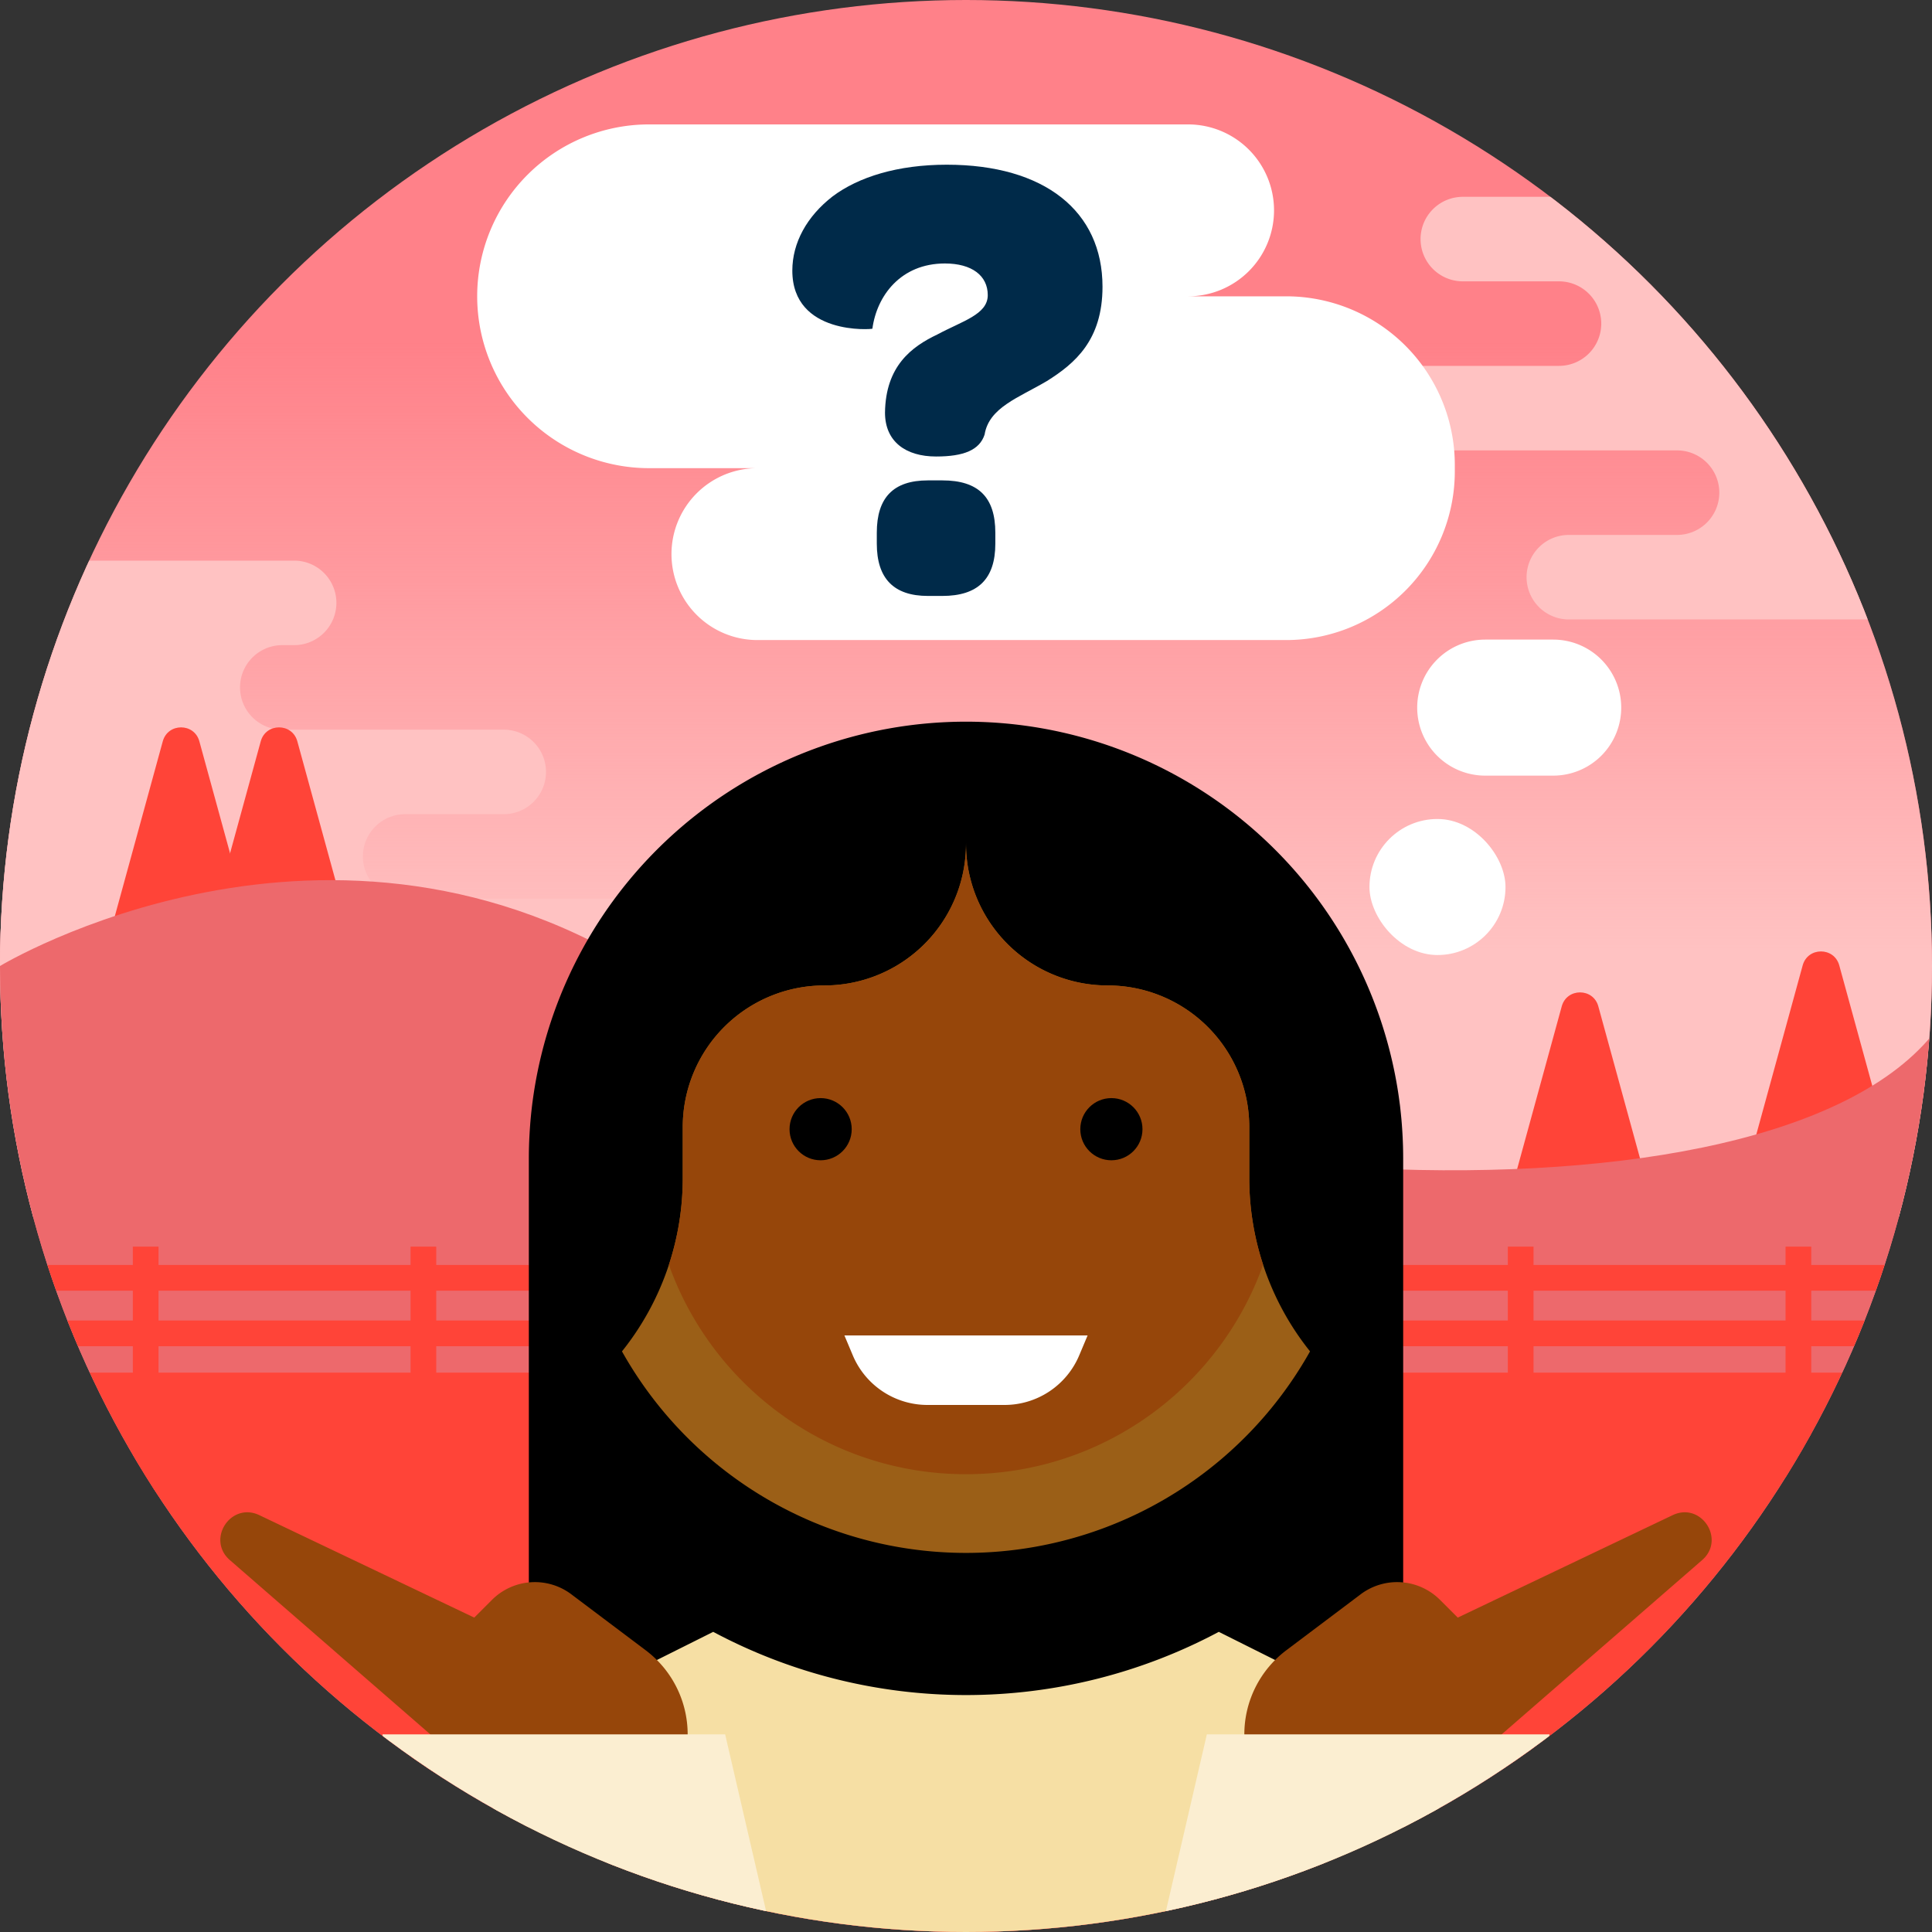
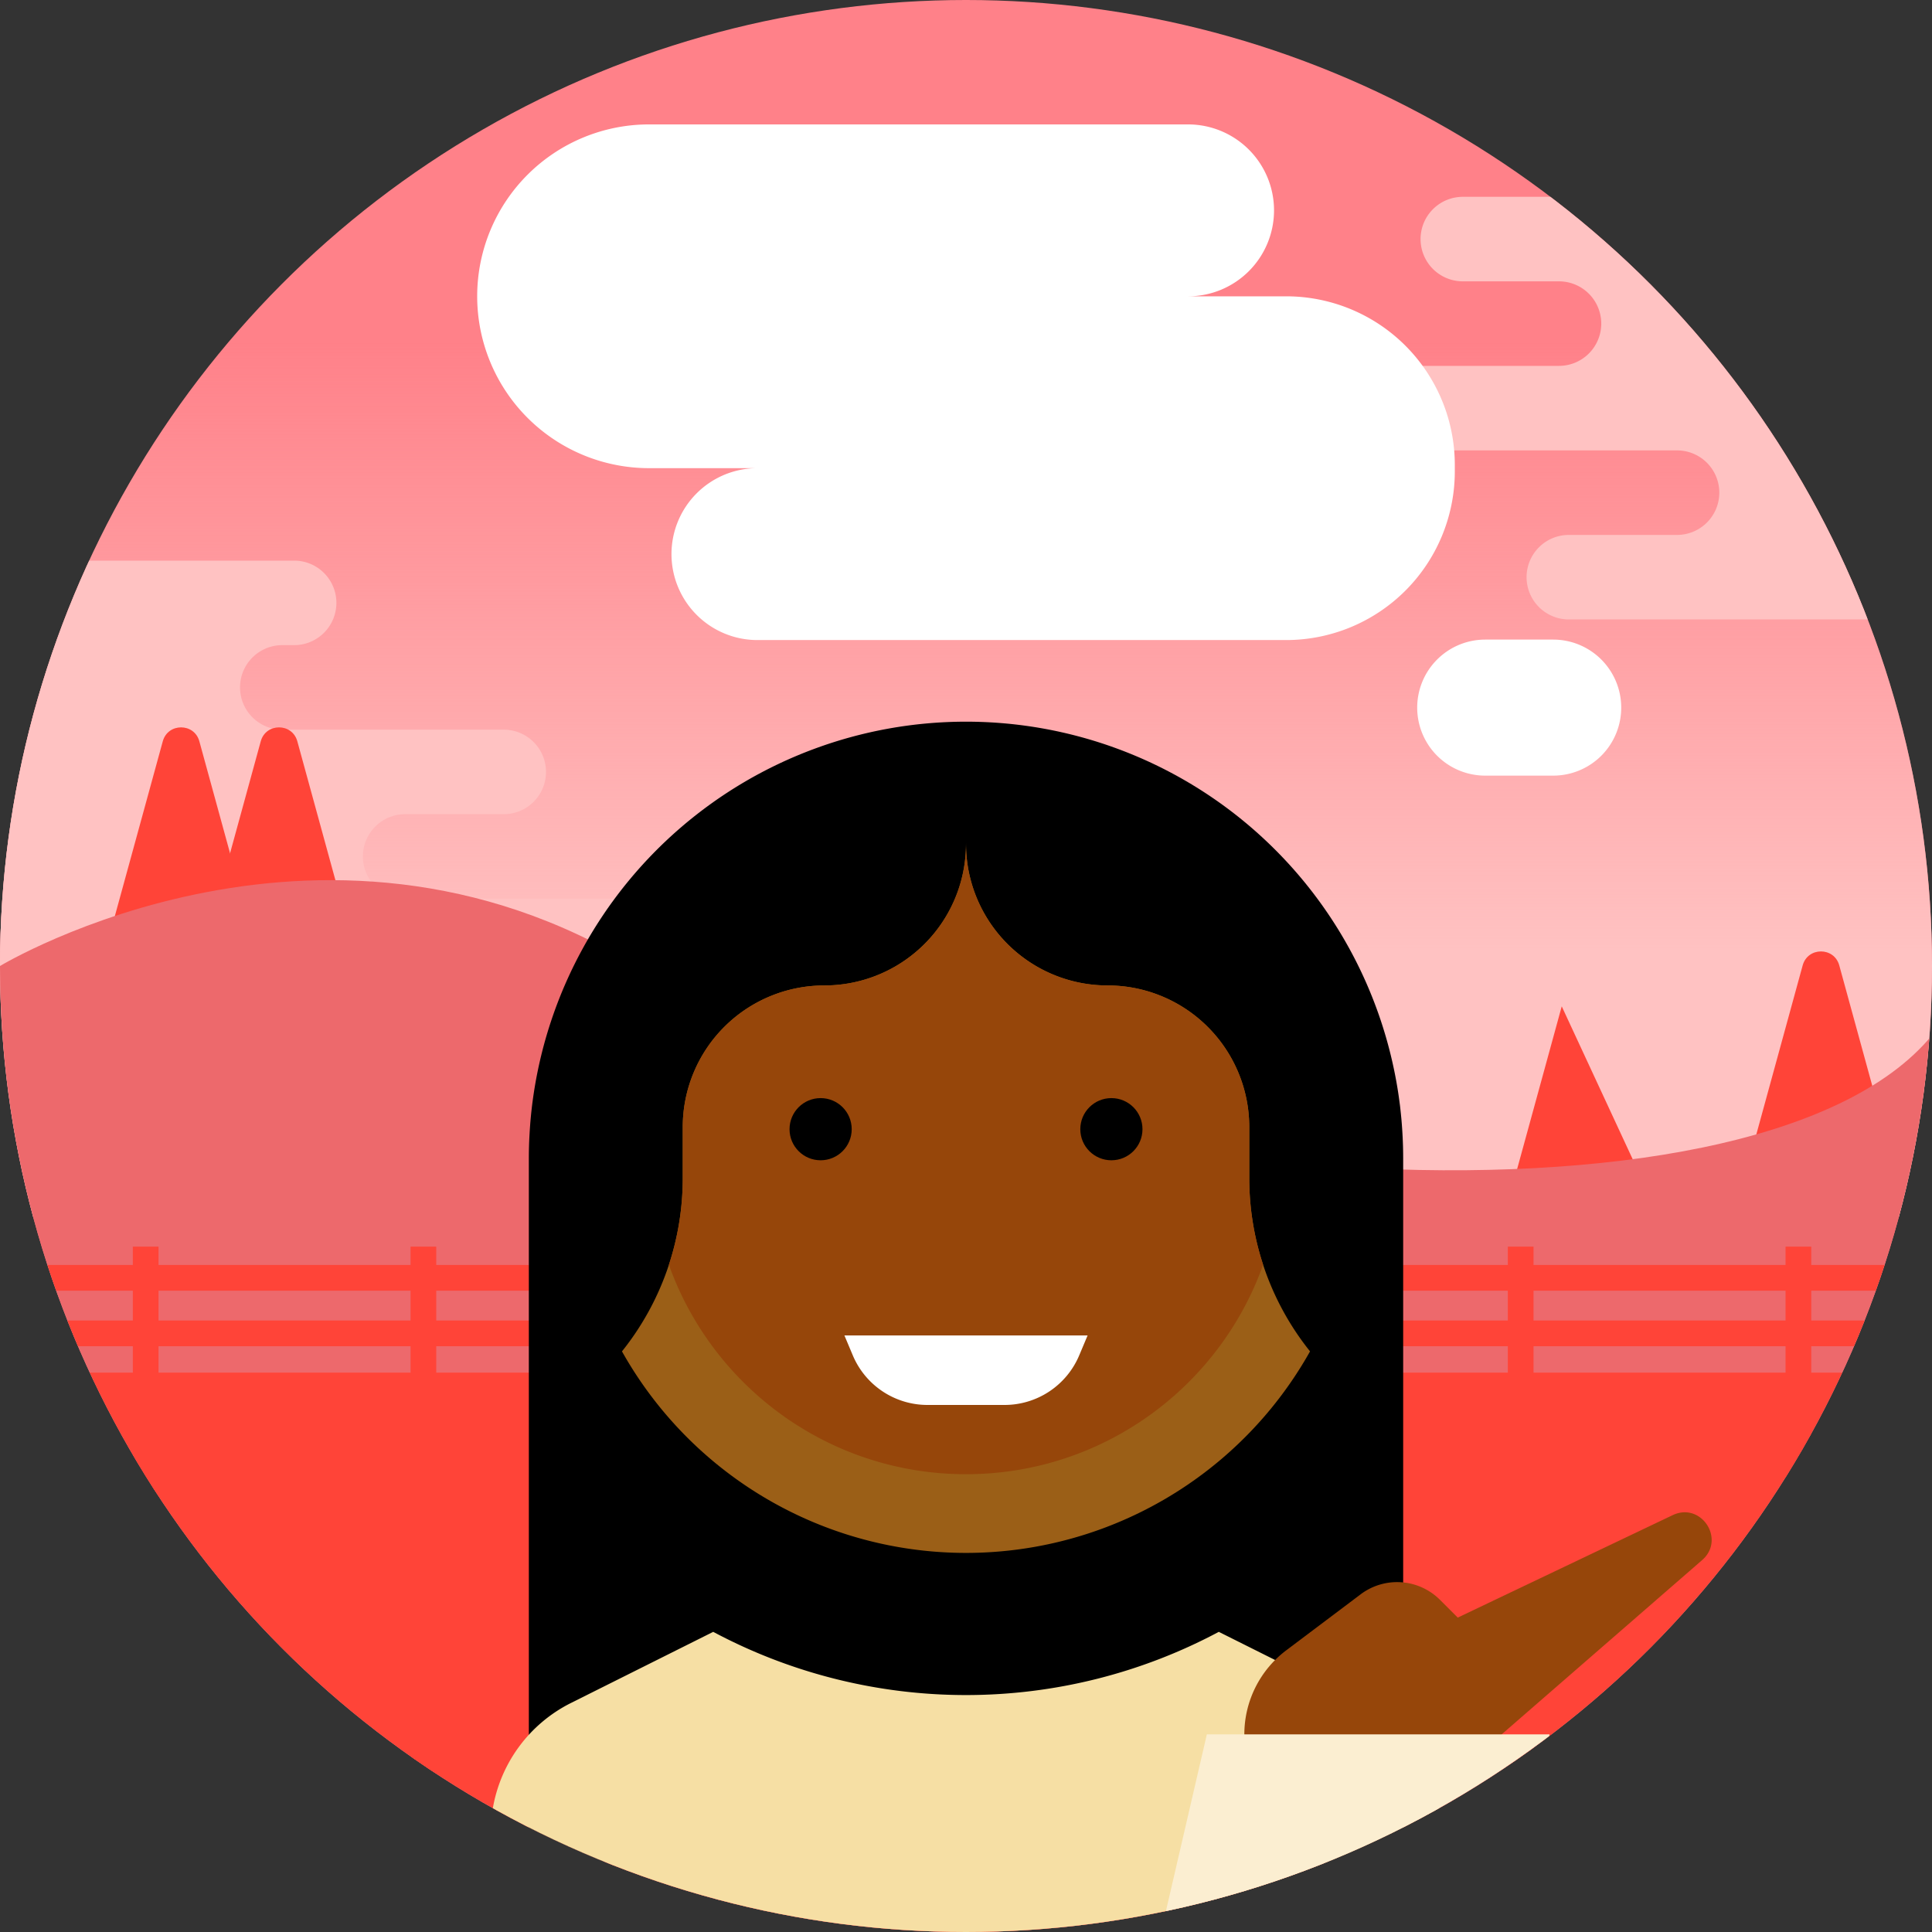
<svg xmlns="http://www.w3.org/2000/svg" width="1600" height="1600" viewBox="0 0 1600 1600">
  <rect x="0" y="0" width="1600" height="1600" fill="#333333" stroke="none" />
  <defs>
    <clipPath id="a">
      <circle cx="800" cy="800" r="800" fill="none" />
    </clipPath>
    <linearGradient id="b" x1="800" x2="800" y2="1007.802" gradientUnits="userSpaceOnUse">
      <stop offset="0.281" stop-color="#ffc2c2" stop-opacity="0" />
      <stop offset="0.783" stop-color="#ffc2c2" />
    </linearGradient>
  </defs>
  <g clip-path="url(#a)">
    <g>
      <rect width="1600" height="1600" fill="#ff8189" />
      <rect width="1600" height="1007.802" fill="url(#b)" />
      <g>
        <path d="M1600,163V513H1299.24a35,35,0,0,1-35-35h0a35,35,0,0,1,35-35h89.62a35,35,0,0,0,35-35h0a35,35,0,0,0-35-35H1117.67a35,35,0,0,1-35-35h0a35,35,0,0,1,35-35h173.42a35,35,0,0,0,35-35h0a35,35,0,0,0-35-35h-79.64a35,35,0,0,1-35-35h0a35,35,0,0,1,35-35Z" fill="#ffc2c2" />
        <path d="M548.51,779.28h0a35,35,0,0,1-35,35H0v-350H243.59a35,35,0,0,1,35,35h0a35,35,0,0,1-35,35h-9.81a35,35,0,0,0-35,35h0a35,35,0,0,0,35,35H417.17a35,35,0,0,1,35,35h0a35,35,0,0,1-35,35H335.53a35,35,0,0,0-35,35h0a35,35,0,0,0,35,35H513.51A35,35,0,0,1,548.51,779.28Z" fill="#ffc2c2" />
      </g>
    </g>
    <g>
      <rect y="1136.682" width="1600" height="463.318" fill="#ff4438" />
      <g>
        <path d="M208.87,773.55H91.03L134.8,613.93c4.225-15.409,26.079-15.409,30.3,0Z" fill="#ff4438" />
        <path d="M290.01,773.55H172.17l43.768-159.62c4.225-15.409,26.079-15.409,30.3,0Z" fill="#ff4438" />
-         <path d="M1367.443,993.027H1249.6l43.768-159.62c4.225-15.409,26.079-15.409,30.3,0Z" fill="#ff4438" />
+         <path d="M1367.443,993.027H1249.6l43.768-159.62Z" fill="#ff4438" />
        <path d="M1566.968,959.108h-117.84l43.767-159.62c4.225-15.409,26.08-15.409,30.305,0Z" fill="#ff4438" />
        <path d="M0,1136.682V800s274.6-166.117,541.959,9.465S1452.352,1036.92,1600,857.348v279.334Z" fill="#ed696c" />
      </g>
      <rect y="1047.609" width="1600" height="21.283" fill="#ff4438" />
      <g>
        <rect x="-163.156" y="1305.562" width="567.594" height="21.283" transform="translate(1436.844 1195.562) rotate(90)" fill="#ff4438" />
        <rect x="66.844" y="1305.562" width="567.594" height="21.283" transform="translate(1666.844 965.562) rotate(90)" fill="#ff4438" />
        <rect x="975.562" y="1305.562" width="567.594" height="21.283" transform="translate(2575.562 56.844) rotate(90)" fill="#ff4438" />
        <rect x="1205.562" y="1305.562" width="567.594" height="21.283" transform="translate(2805.562 -173.156) rotate(90)" fill="#ff4438" />
      </g>
      <rect y="1093.609" width="1600" height="21.283" fill="#ff4438" />
    </g>
    <g>
      <g>
        <g>
          <path d="M1162.033,956.581l-.012-1.436v-.139c-.02-1.5-.051-3.032-.082-4.537l0-.067v-.068c-.09-3.266-.207-6.295-.359-9.26-.232-4.591-.552-9.231-.95-13.773-.11-1.26-.239-2.56-.37-3.844-.047-.588-.109-1.191-.189-1.828-.108-1.1-.231-2.205-.356-3.307-.172-1.735-.371-3.383-.594-4.906-.192-1.5-.384-2.942-.574-4.279-.16-1.19-.335-2.4-.522-3.6a362.089,362.089,0,0,0-716.039.157c-1.337,8.83-2.347,17.847-3,26.766-.179,2.384-.321,4.606-.432,6.745-.4,6.58-.591,13.29-.591,20.508v581.58h724.09V959.71C1162.051,958.664,1162.042,957.623,1162.033,956.581Z" />
          <path d="M1084.921,1119.15a326.64,326.64,0,0,1-569.83.01,229.287,229.287,0,0,0,50.33-143.38V933.4a117.3,117.3,0,0,1,117.29-117.29A117.287,117.287,0,0,0,800,698.82v-.27h.01v.27A117.287,117.287,0,0,0,917.3,816.11a117.3,117.3,0,0,1,117.29,117.29v42.38a229.34,229.34,0,0,0,50.33,143.37Z" fill="#9b5f17" />
          <path d="M1046.061,1047.41c-36.03,101.09-132.6,173.46-246.06,173.46s-210.02-72.36-246.05-173.44a229.5,229.5,0,0,0,11.47-71.65V933.4a117.3,117.3,0,0,1,117.29-117.29A117.287,117.287,0,0,0,800,698.82v-.27h.01v.27A117.287,117.287,0,0,0,917.3,816.11a117.3,117.3,0,0,1,117.29,117.29v42.38A229.372,229.372,0,0,0,1046.061,1047.41Z" fill="#96460a" />
        </g>
        <g>
          <circle cx="679.605" cy="935.148" r="25.746" />
          <circle cx="920.406" cy="935.148" r="25.746" />
        </g>
        <path d="M814.375,1163.521H831.91a67.11,67.11,0,0,0,61.85-41.067l6.94-16.483H699.311l6.941,16.483a67.108,67.108,0,0,0,61.85,41.067h46.273Z" fill="#fff" />
        <path d="M1208.15,1600H391.85l16.061-101.043a120.189,120.189,0,0,1,64.943-88.626l117.8-58.9a444.83,444.83,0,0,0,418.7,0l117.8,58.9a120.189,120.189,0,0,1,64.943,88.626Z" fill="#f6dfa4" />
      </g>
      <g>
        <path d="M1342.629,586.033h0a56.308,56.308,0,0,1-56.308,56.308h-56.348a56.308,56.308,0,0,1-56.308-56.308h0a56.348,56.348,0,0,1,56.348-56.348h56.269A56.347,56.347,0,0,1,1342.629,586.033Z" fill="#fff" />
-         <rect x="1134.134" y="678.256" width="112.656" height="112.656" rx="56.308" fill="#fff" />
      </g>
      <g>
        <path d="M1204.807,386.1v5.122a139.719,139.719,0,0,1-139.748,138.845H627.247a71.193,71.193,0,0,1-71.155-71.155v-.05a71.192,71.192,0,0,1,71.155-71.155H537.5A142.321,142.321,0,0,1,395.188,245.4v-.05A142.321,142.321,0,0,1,537.5,103.036H983.943a71.192,71.192,0,0,1,71.154,71.155v.05A71.192,71.192,0,0,1,983.943,245.4h81.217A139.646,139.646,0,0,1,1204.807,386.1Z" fill="#fff" />
-         <path d="M732.917,341.7c.522-38.493,21.929-54.532,43.335-64.691,20.885-11.227,41.769-16.573,41.769-32.612s-13.053-26.2-35.5-26.2c-36.548,0-56.389,26.732-60.044,54,0,.535-66.307,5.881-66.307-48.116,0-22.99,12.009-44.91,33.415-61.483,21.407-16.039,53.777-26.2,94.5-26.2,80.928,0,128.962,38.494,128.962,101.046,0,44.375-22.974,63.622-45.947,78.057-23.5,13.9-48.034,21.92-51.689,44.375-4.176,12.83-17.229,18.178-40.2,18.178C750.146,378.057,732.917,365.76,732.917,341.7Zm-6.788,108.531v-9.089c0-28.87,13.575-43.3,42.292-43.3h12.008c29.76,0,43.858,13.9,43.858,43.3v9.089c0,29.4-14.62,43.3-43.858,43.3H768.421Q726.13,493.537,726.129,450.232Z" fill="#002a49" />
      </g>
      <g>
        <g>
          <path d="M1199.645,1474.557l209.968-182.529c19.738-17.159-.8-48.494-24.41-37.238l-177.957,84.839-14.7-14.7a50.225,50.225,0,0,0-66.344-4.114l-60.947,45.872a87.161,87.161,0,0,0-34.746,69.64v61.033" fill="#96460a" />
          <polygon points="961.554 1600 1250.412 1600 1283.262 1436.316 999.471 1436.316 961.554 1600" fill="#fbeed1" />
        </g>
        <g>
-           <path d="M400.355,1474.557,190.387,1292.028c-19.738-17.159.8-48.494,24.41-37.238l177.957,84.839,14.7-14.7a50.225,50.225,0,0,1,66.344-4.114l60.947,45.872a87.161,87.161,0,0,1,34.746,69.64v61.033" fill="#96460a" />
-           <polygon points="638.446 1600 349.588 1600 316.738 1436.316 600.529 1436.316 638.446 1600" fill="#fbeed1" />
-         </g>
+           </g>
      </g>
    </g>
  </g>
</svg>